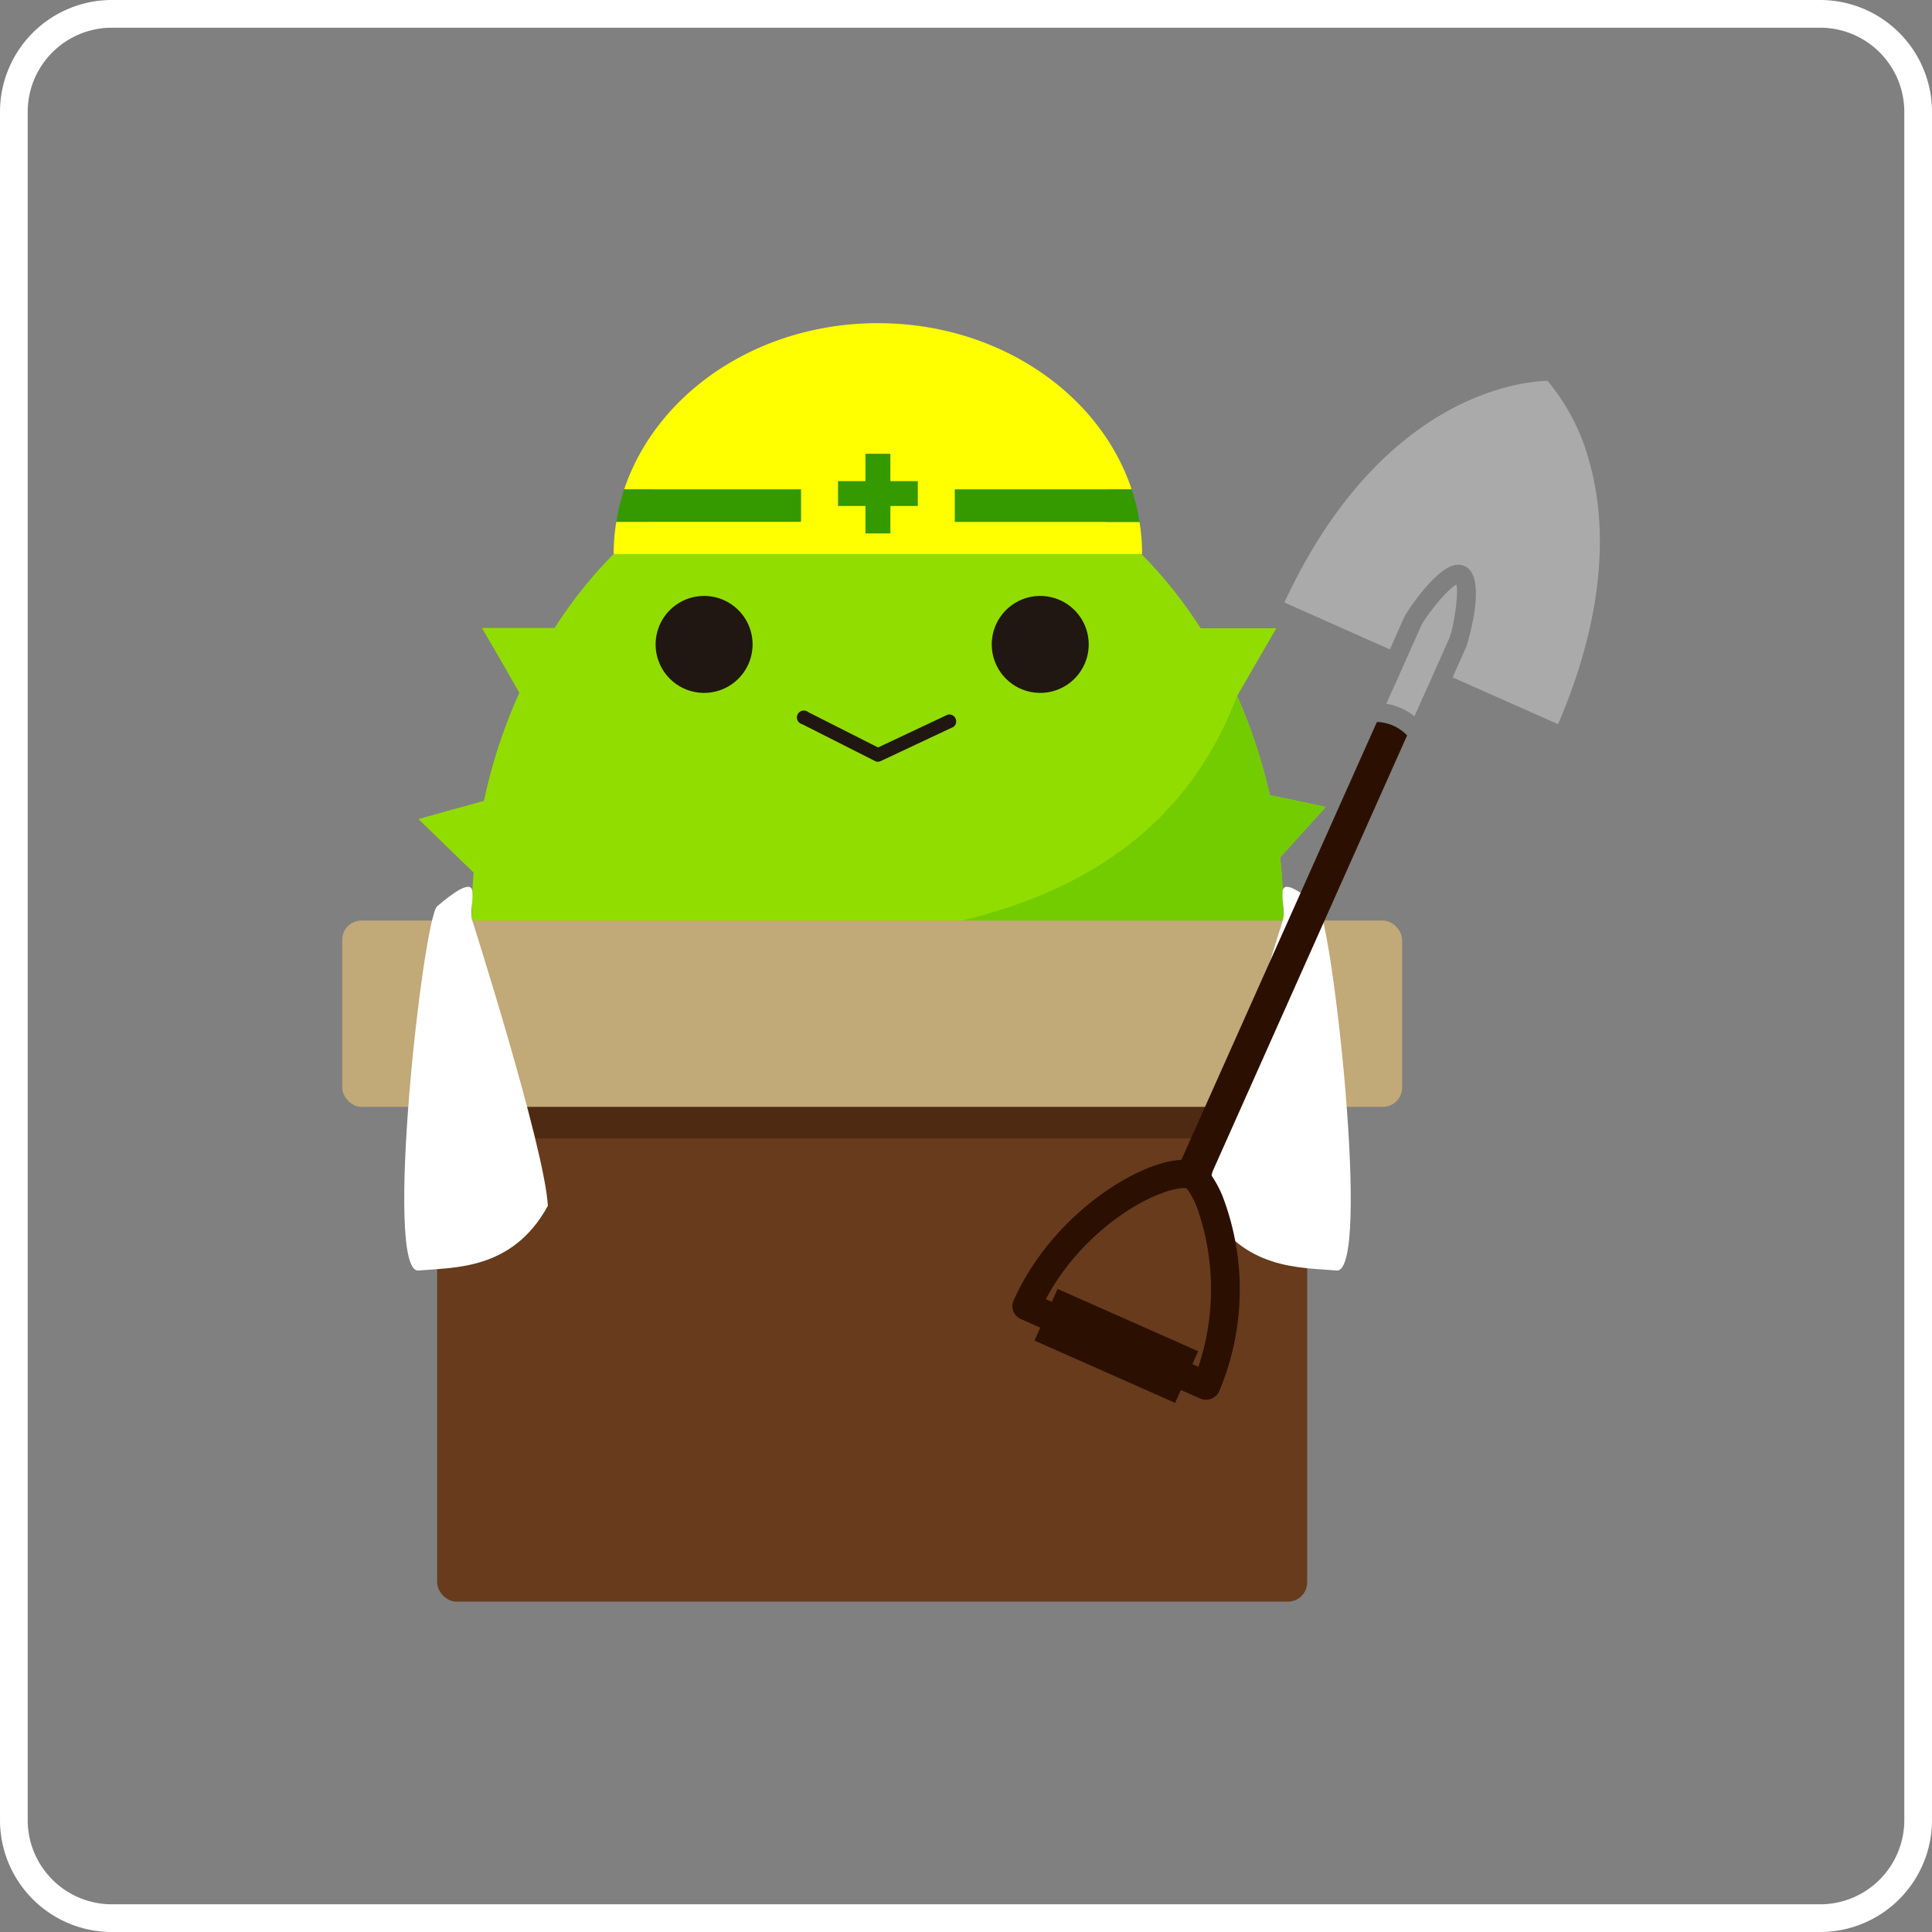
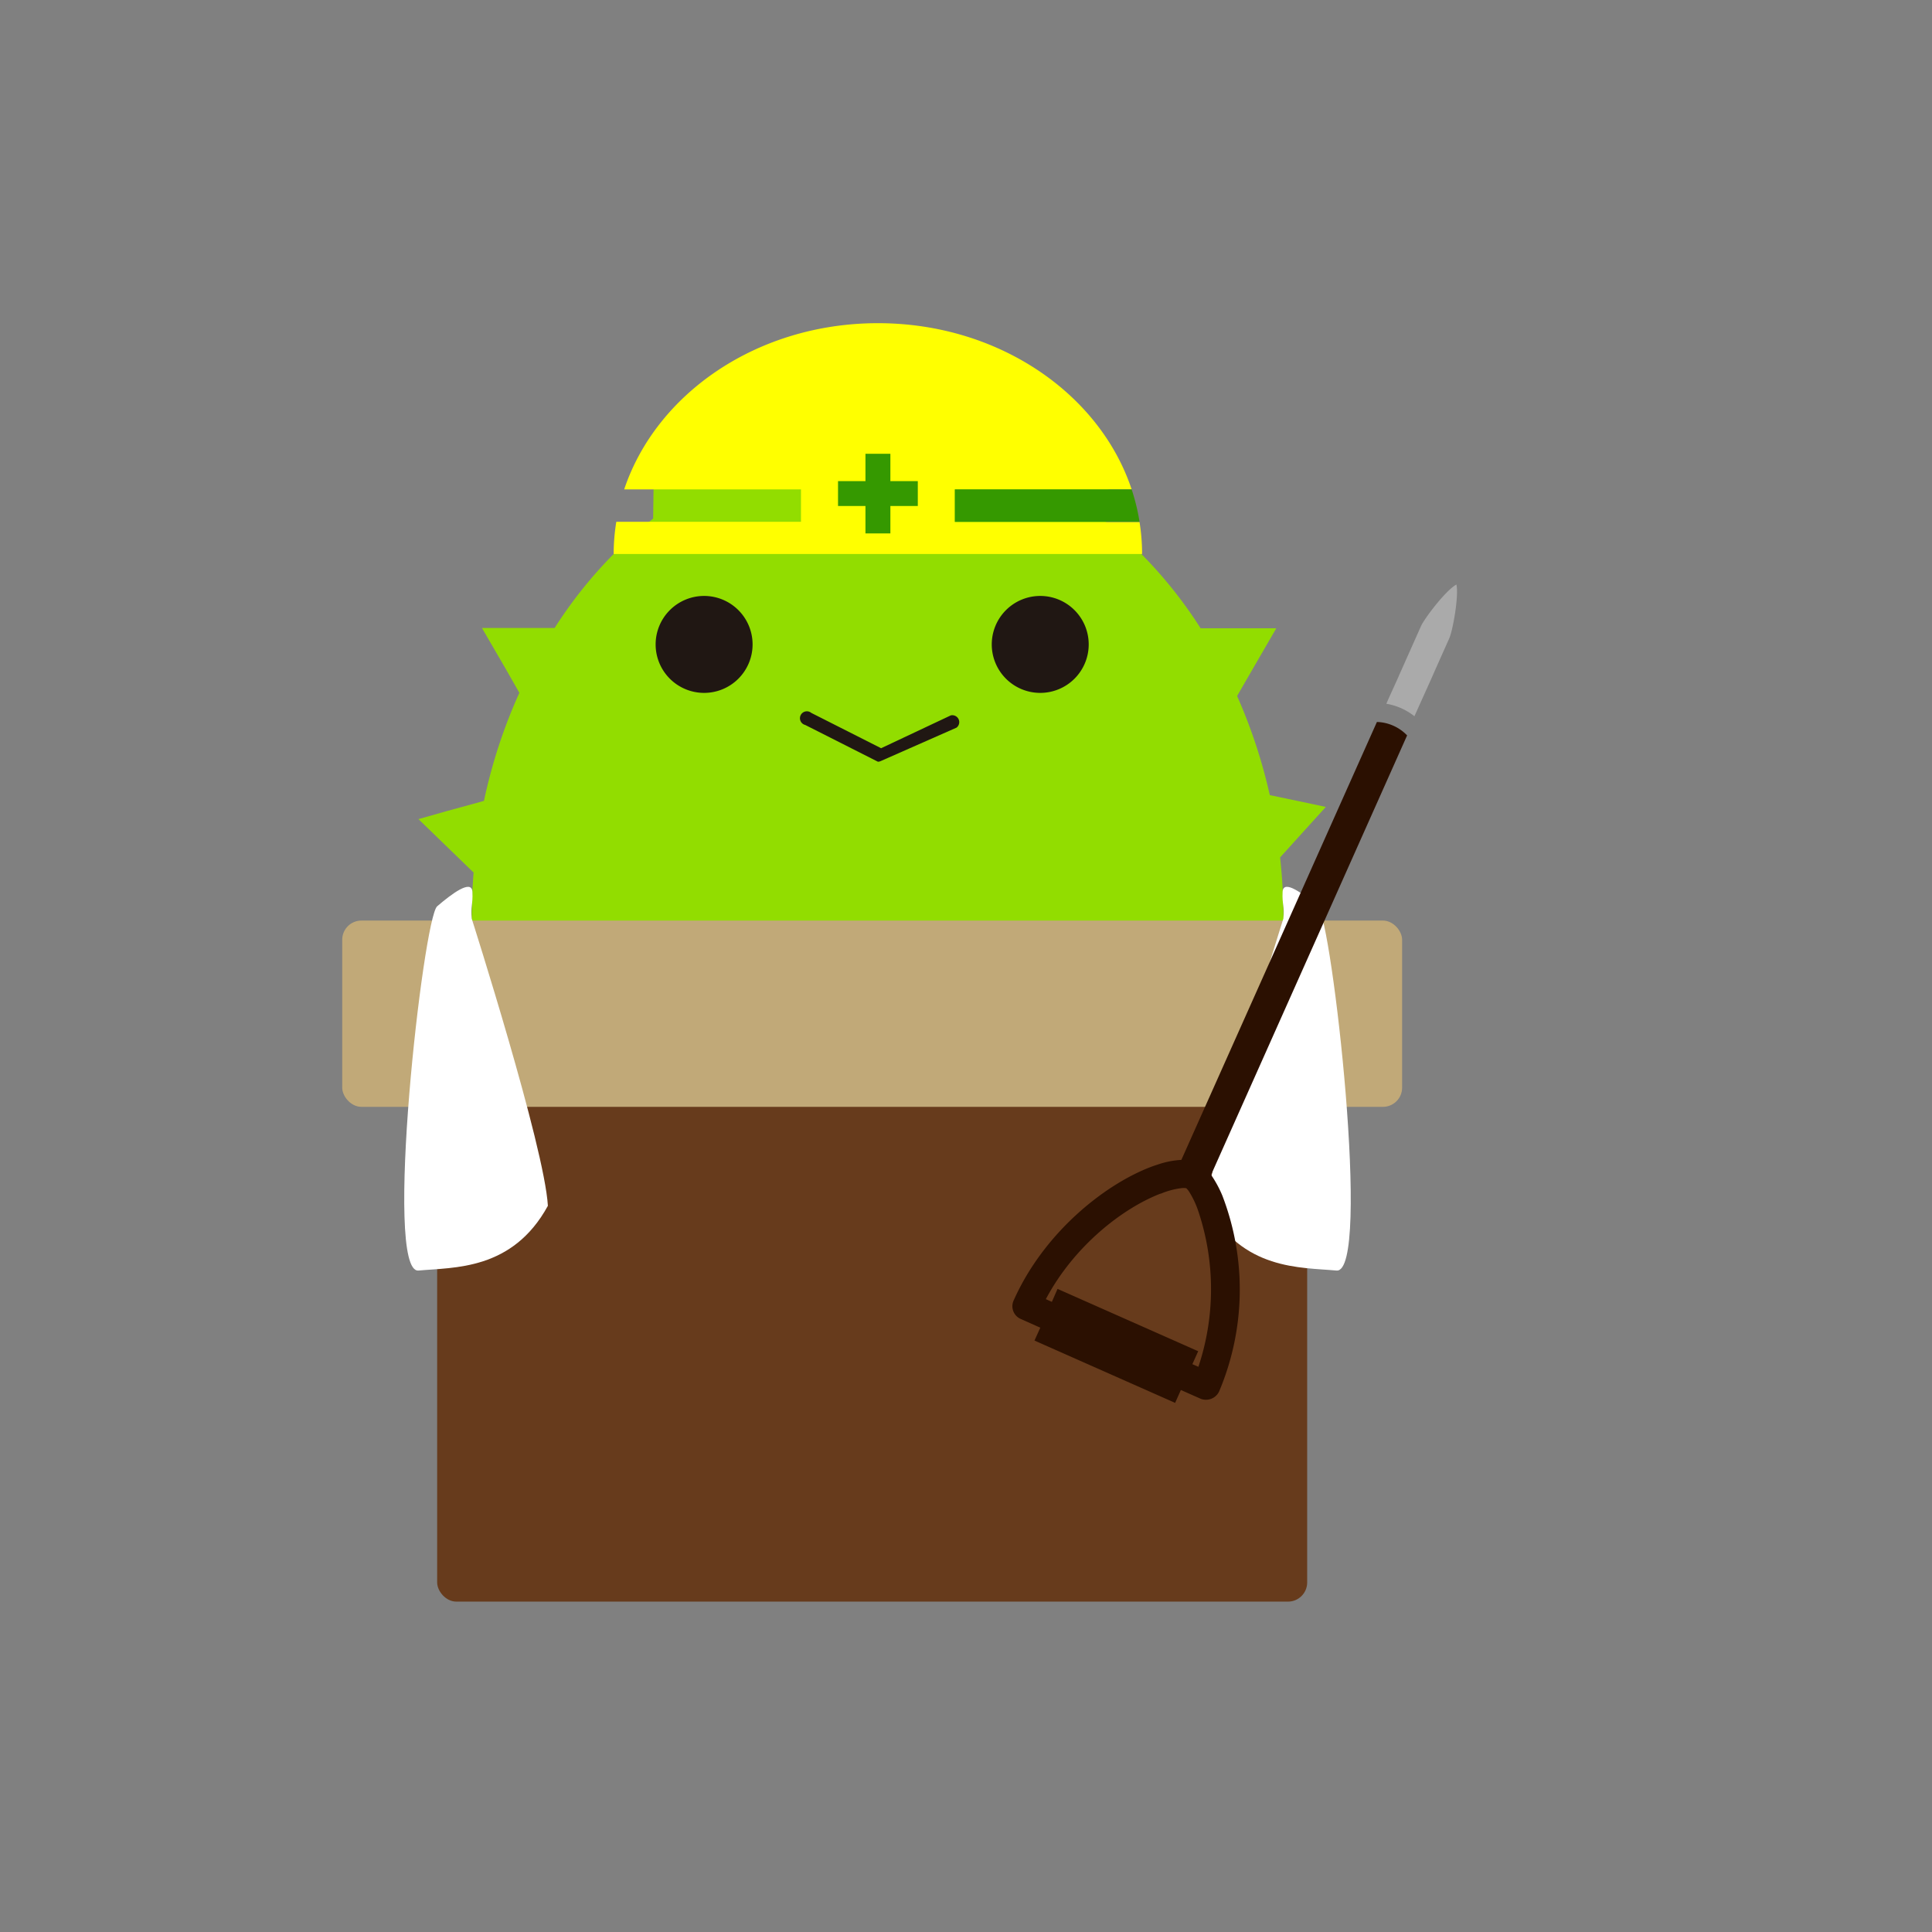
<svg xmlns="http://www.w3.org/2000/svg" viewBox="0 0 279 279">
  <rect x="0" y="0" width="279" height="279" fill="#808080" stroke="none" />
  <defs>
    <style>.cls-1{fill:none;}.cls-2{fill:#fff;}.cls-3{fill:#92dd00;}.cls-4{clip-path:url(#clip-path);}.cls-5{fill:#73cc00;}.cls-6{fill:#673b1c;}.cls-7{fill:#4f2a12;}.cls-8{fill:#c1a978;}.cls-9{fill:#201713;}.cls-10{fill:#ff0;}.cls-11{fill:#359900;}.cls-12{fill:#aaa;}.cls-13{fill:#2b1001;}</style>
    <clipPath id="clip-path">
      <path class="cls-1" d="M178.65,100.47c-11.76,31.17-45.1,37.64-84.91,35,3.9,32.7-27.48,70.94-3.09,70,59.45-2.37,91.88,12.27,100.81-14.76,7-21.19,7.3-70.4-4.41-92.34Z" />
    </clipPath>
  </defs>
  <title>アセット 27</title>
  <g id="レイヤー_2" data-name="レイヤー 2">
    <g id="レイヤー_1-2" data-name="レイヤー 1">
-       <path class="cls-2" d="M262.86,279H16.14A16.16,16.16,0,0,1,0,262.86V16.14A16.16,16.16,0,0,1,16.14,0H262.86A16.16,16.16,0,0,1,279,16.14V262.86A16.16,16.16,0,0,1,262.86,279ZM16.14,4A12.16,12.16,0,0,0,4,16.14V262.86A12.16,12.16,0,0,0,16.14,275H262.86A12.16,12.16,0,0,0,275,262.86V16.14A12.16,12.16,0,0,0,262.86,4Z" />
      <path class="cls-3" d="M85.08,181.46C95.71,194.15,110.45,202,126.74,202a50.23,50.23,0,0,0,17.43-3.12,54.13,54.13,0,0,0,11.24-5.73A60.41,60.41,0,0,0,167.94,182c10.75-12.57,17.41-30,17.41-49.32a83.51,83.51,0,0,0-.49-8.86l2.07-2.29,4.53-5-1.34-.29-6.75-1.42a76.7,76.7,0,0,0-4.72-14.31l2.27-3.93,3.39-5.85H173.38a64.22,64.22,0,0,0-14-15.63l.39-2.39L160.82,66,154.5,68.4l-3.28,1.26c-1.05-.57-2.12-1.11-3.2-1.61A51.08,51.08,0,0,0,134.58,64l-1.42-2.51-3.35-5.87-3.42,5.83-1.15,2A50.73,50.73,0,0,0,103.44,69l-3.14-1.87L94.47,63.7l-.09,6.76-.06,4.43a64.31,64.31,0,0,0-14.23,15.8H69.6L73,96.54l2,3.51a76.25,76.25,0,0,0-5.11,15.6l-1.56.44-3.67,1-4.23,1.2L65.29,123l3.1,3c-.17,2.18-.27,4.39-.27,6.62C68.12,151.69,74.6,168.93,85.08,181.46Z" />
      <g class="cls-4">
-         <path class="cls-5" d="M85.08,181.46C95.71,194.15,110.45,202,126.74,202a50.23,50.23,0,0,0,17.43-3.12,54.13,54.13,0,0,0,11.24-5.73A60.41,60.41,0,0,0,167.94,182c10.75-12.57,17.41-30,17.41-49.32a83.51,83.51,0,0,0-.49-8.86l2.07-2.29,4.53-5-1.34-.29-6.75-1.42a76.7,76.7,0,0,0-4.72-14.31l2.27-3.93,3.39-5.85H173.38a64.22,64.22,0,0,0-14-15.63l.39-2.39L160.82,66,154.5,68.4l-3.28,1.26c-1.05-.57-2.12-1.11-3.2-1.61A51.08,51.08,0,0,0,134.58,64l-1.42-2.51-3.35-5.87-3.42,5.83-1.15,2A50.73,50.73,0,0,0,103.44,69l-3.14-1.87L94.47,63.7l-.09,6.76-.06,4.43a64.31,64.31,0,0,0-14.23,15.8H69.6L73,96.54l2,3.51a76.25,76.25,0,0,0-5.11,15.6l-1.56.44-3.67,1-4.23,1.2L65.29,123l3.1,3c-.17,2.18-.27,4.39-.27,6.62C68.12,151.69,74.6,168.93,85.08,181.46Z" />
-       </g>
+         </g>
      <rect class="cls-6" x="63.13" y="150.16" width="125.64" height="81.13" rx="2.77" />
-       <rect class="cls-7" x="63.13" y="140.64" width="125.64" height="23.75" />
      <rect class="cls-8" x="49.42" y="132.94" width="153.06" height="26.9" rx="2.77" />
      <path class="cls-9" d="M157.22,93.06a7,7,0,1,1-7-7A7,7,0,0,1,157.22,93.06Z" />
      <path class="cls-9" d="M108.68,93.06a7,7,0,1,1-7-7A7,7,0,0,1,108.68,93.06Z" />
-       <path class="cls-9" d="M126.78,110a.87.87,0,0,1-.44-.11l-10.5-5.31a1,1,0,1,1,.88-1.74l10.08,5.1,10.06-4.74a1,1,0,0,1,.83,1.77L127.2,109.9A1,1,0,0,1,126.78,110Z" />
+       <path class="cls-9" d="M126.78,110l-10.5-5.31a1,1,0,1,1,.88-1.74l10.08,5.1,10.06-4.74a1,1,0,0,1,.83,1.77L127.2,109.9A1,1,0,0,1,126.78,110Z" />
      <path class="cls-10" d="M137.89,70.67h25.53c-4.61-13.86-19.26-24-36.64-24s-32,10.13-36.64,24h25.53v4.68H89A29.26,29.26,0,0,0,88.62,80h76.31a29.26,29.26,0,0,0-.37-4.61H137.89Z" />
      <path class="cls-11" d="M137.89,70.67v4.68h26.67a29.59,29.59,0,0,0-1.14-4.68Z" />
-       <path class="cls-11" d="M115.67,70.67H90.14A29.59,29.59,0,0,0,89,75.35h26.67Z" />
      <rect class="cls-11" x="124.98" y="65.52" width="3.59" height="11.52" transform="translate(198.06 -55.5) rotate(90)" />
      <rect class="cls-11" x="124.98" y="65.53" width="3.6" height="11.5" transform="translate(253.56 142.56) rotate(180)" />
      <path class="cls-2" d="M68.12,132.66s10.51,32.92,11,41.47C74,183.48,65.57,183,60.44,183.48s.67-50.86,2.69-52.6,5-4,5.09-2.08S67.93,130.8,68.12,132.66Z" />
      <path class="cls-2" d="M185.33,132.66s-10.51,32.92-11,41.47c5.08,9.35,13.54,8.87,18.67,9.35s-.67-50.86-2.69-52.6-5-4-5.09-2.08S185.53,130.8,185.33,132.66Z" />
-       <path class="cls-12" d="M202.71,89.29c.43-1,4.13-6.49,6.88-7.54a2.5,2.5,0,0,1,1.92,0c3.47,1.55.3,11.49.26,11.59l-2,4.48L225,104.58c7.48-17.41,6.67-30,4.63-37.49A30.53,30.53,0,0,0,223.48,55c-3.55.07-24,1.87-38,32l15.23,6.78Z" />
      <path class="cls-12" d="M210.32,84.41c-1.63.91-4.67,5-5.11,6l-2,4.49-.55,1.24-.56,1.25-.22.51-1.36,3v0l-.32.73a9,9,0,0,1,2.14.64,9.22,9.22,0,0,1,1.92,1.16l.33-.74,1.35-3,.23-.51.56-1.25.55-1.25,2-4.48C209.82,91,210.69,86,210.32,84.41Z" />
      <path class="cls-13" d="M147.43,190.48l2.8,1.25-.84,1.86,20.31,9,.83-1.86,2.8,1.24a2.1,2.1,0,0,0,2.71-1,37.81,37.81,0,0,0,.48-28.31,16.31,16.31,0,0,0-1.63-3L203.2,106.2a6.29,6.29,0,0,0-4.36-1.94L170.6,167.5a12.61,12.61,0,0,0-3.28.63c-.4.13-.8.26-1.16.4-6.71,2.57-15.43,9.51-19.77,19.25A2,2,0,0,0,147.43,190.48Zm23.1-18.89a2.52,2.52,0,0,1,.78,0,2.78,2.78,0,0,1,.46.58h0a12.92,12.92,0,0,1,1.29,2.78,35.39,35.39,0,0,1,0,22.43l-.87-.38.84-1.87-20.31-9L151.9,188l-.87-.39c4.07-7.67,11.06-13.11,16.54-15.23l.06,0A11.32,11.32,0,0,1,170.53,171.59Z" />
    </g>
  </g>
</svg>